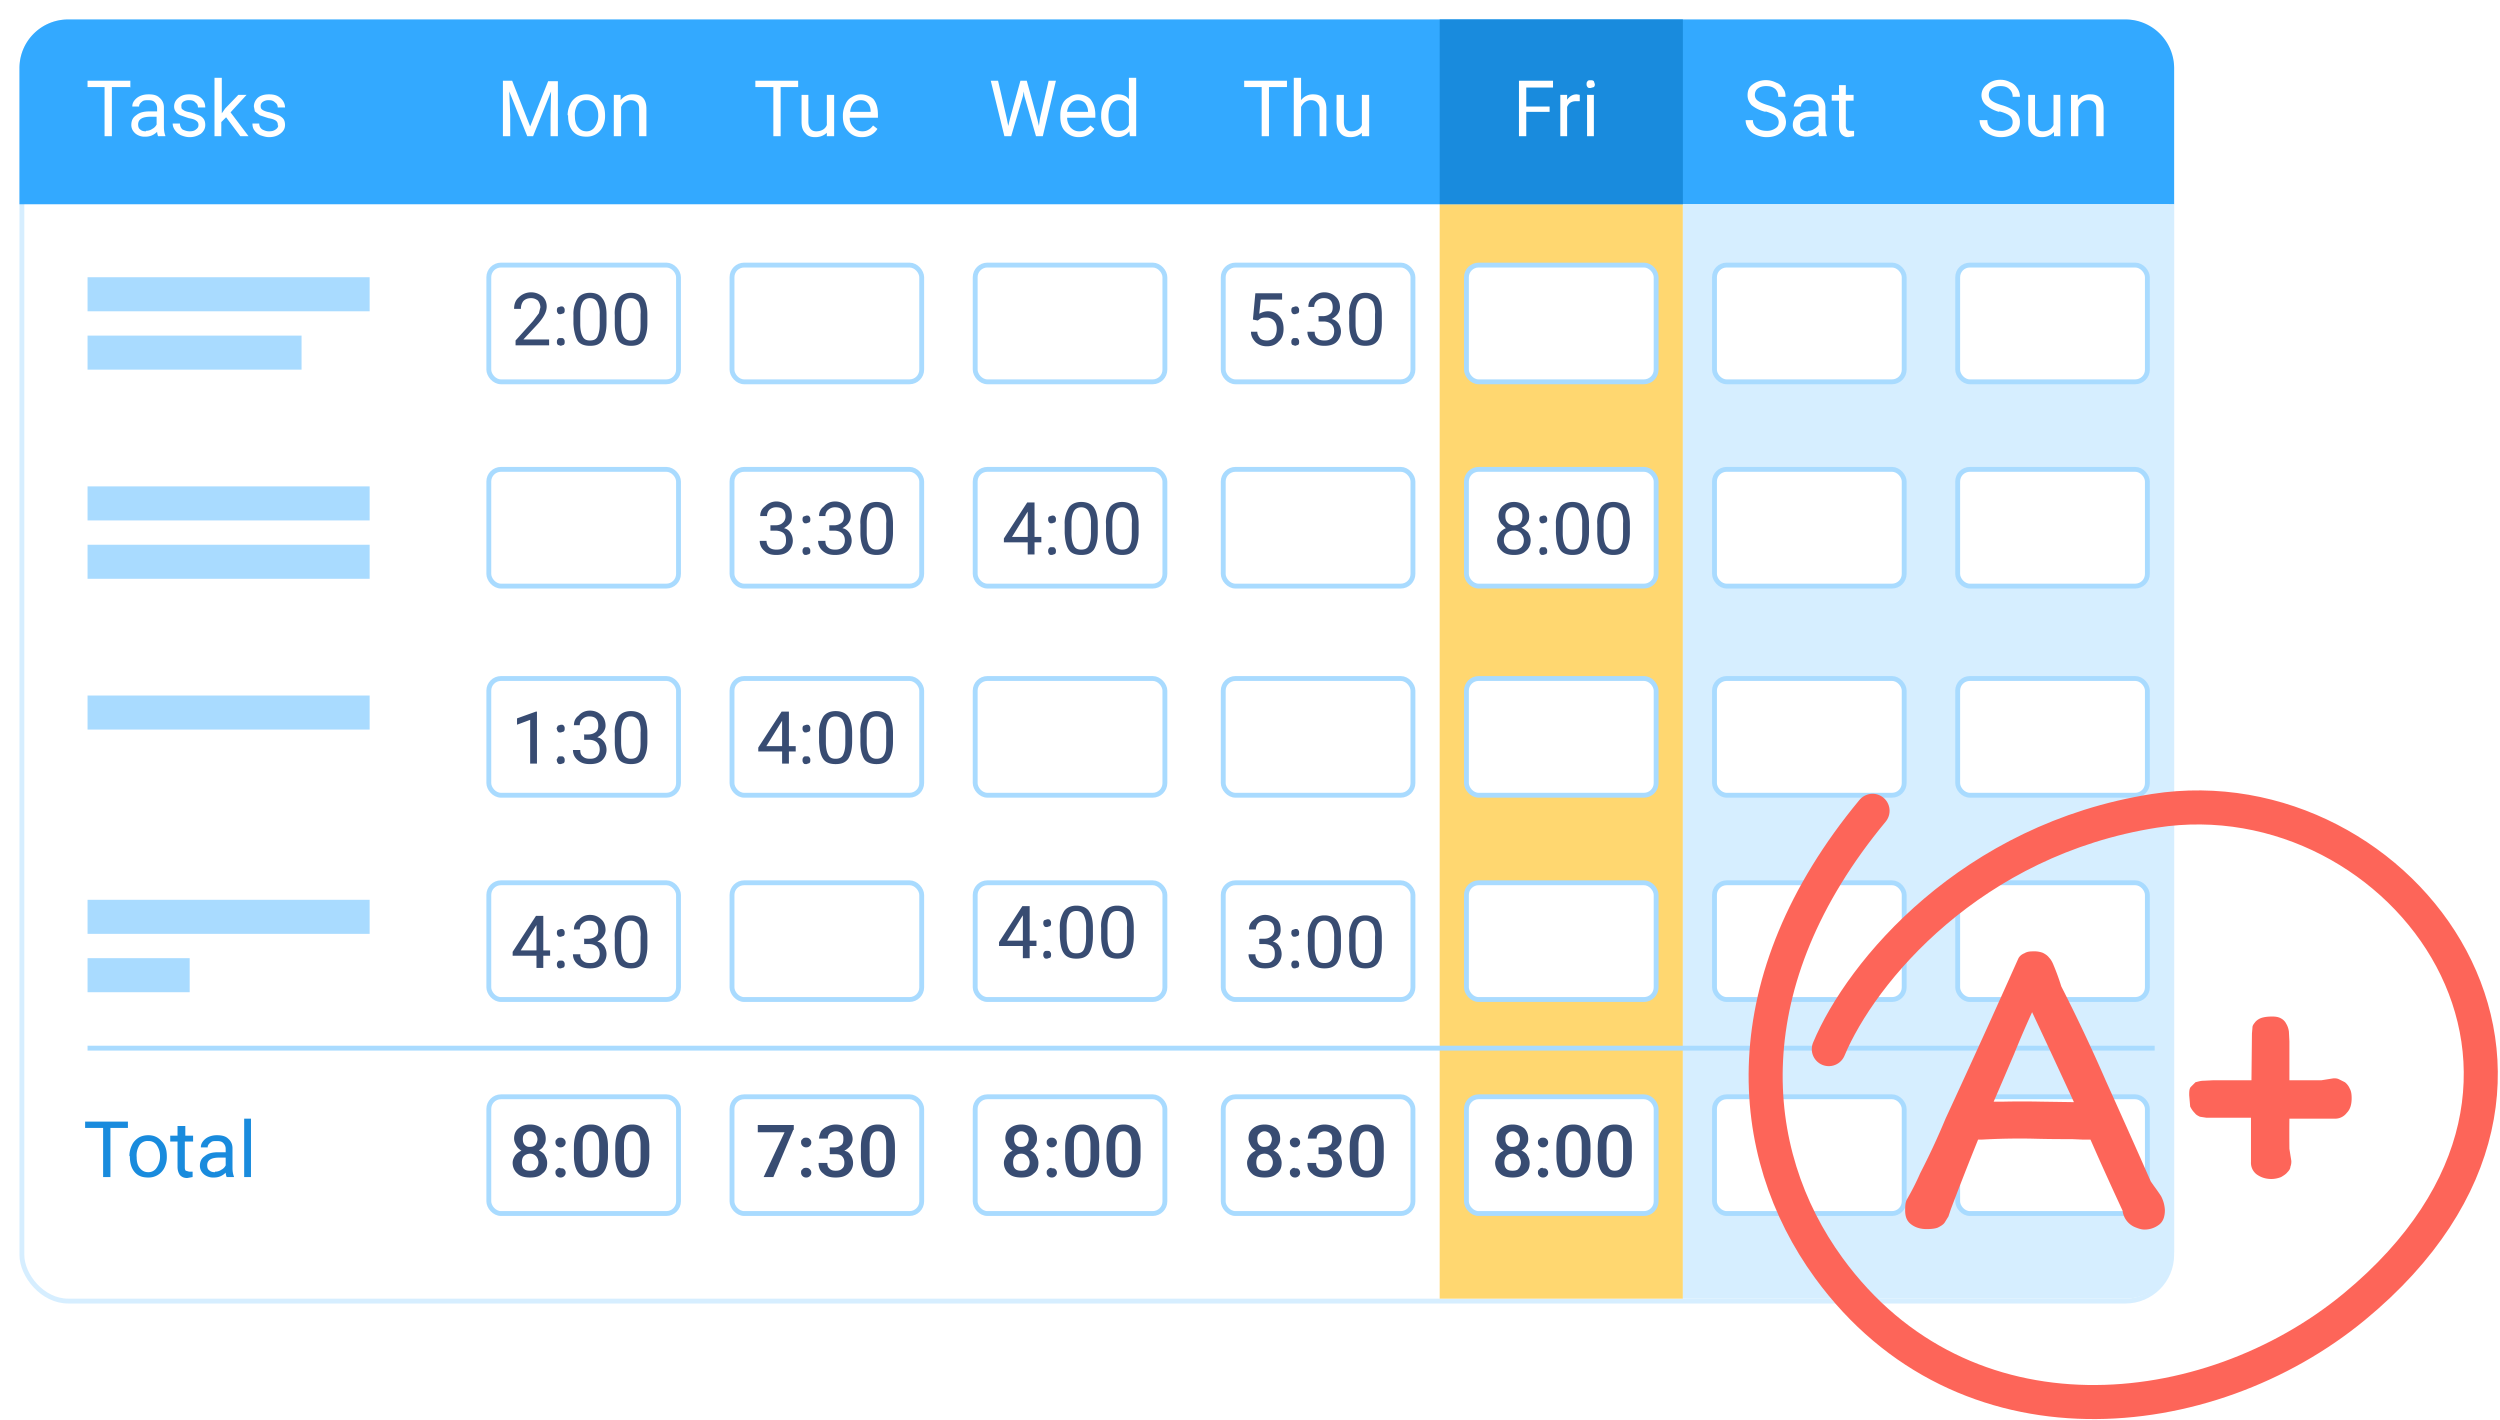
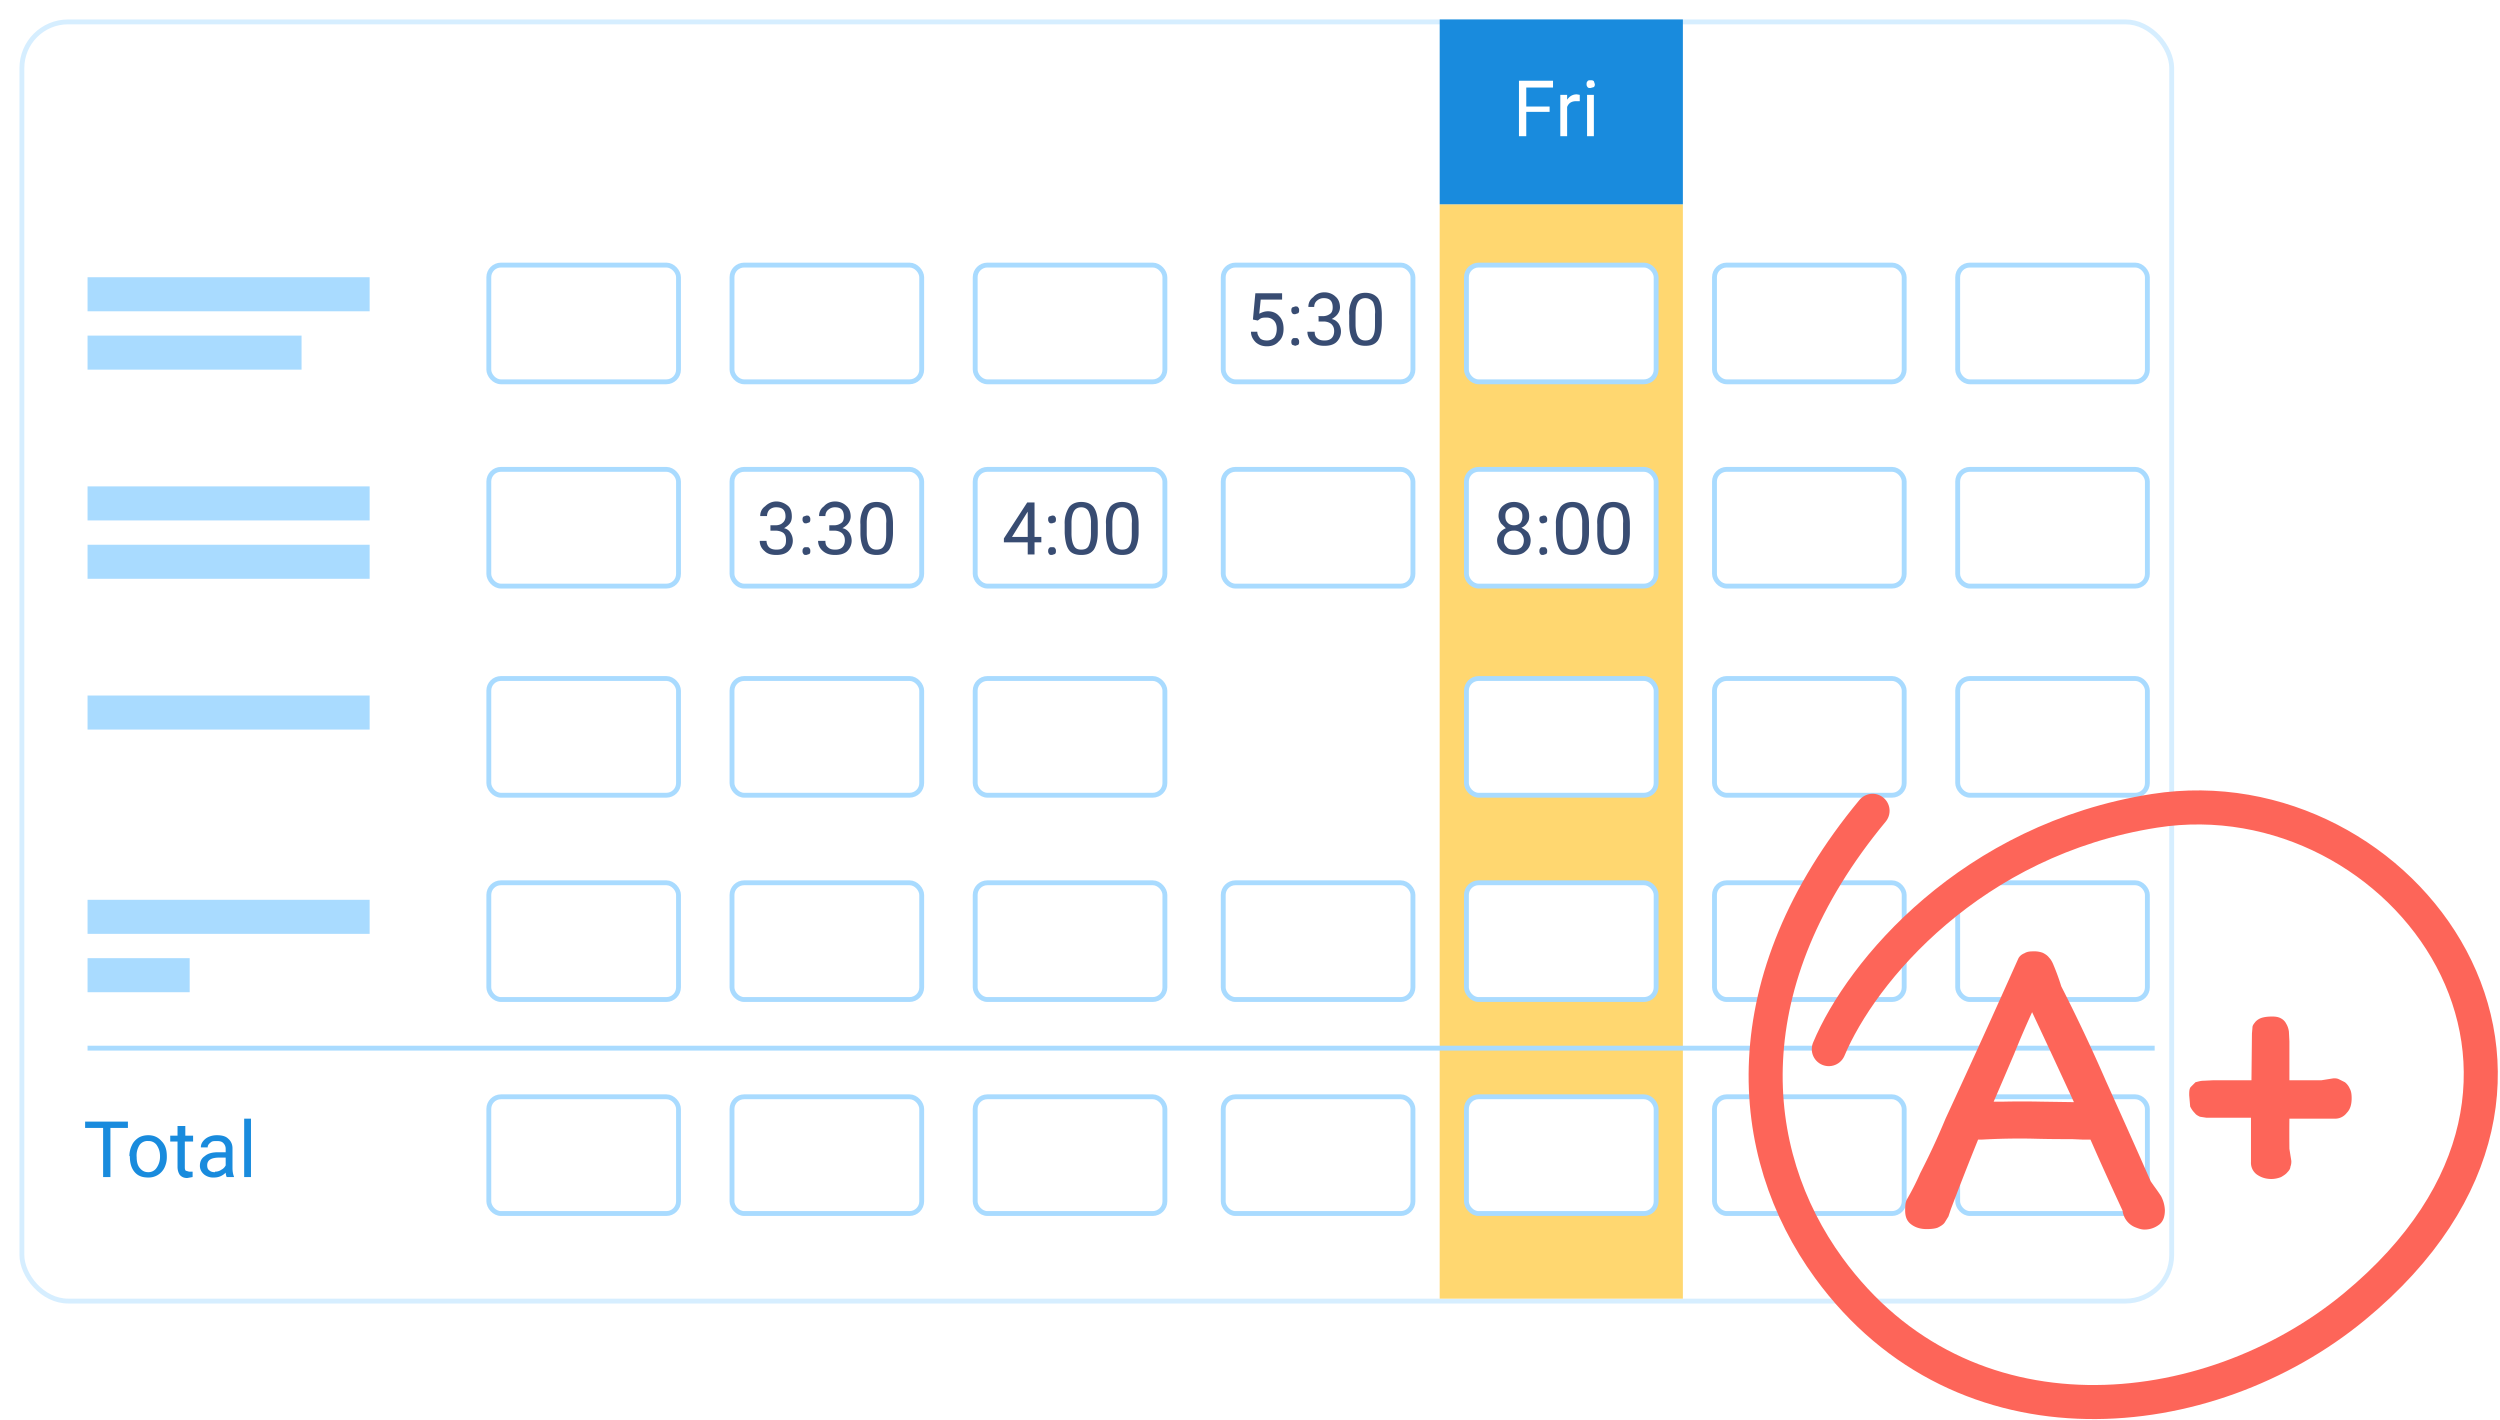
<svg xmlns="http://www.w3.org/2000/svg" width="514" height="292" fill="none">
  <g filter="url(#filter0_d)">
    <rect x="4" y="4" width="443" height="264" rx="10" fill="#fff" />
    <rect x="4.5" y="4.5" width="442" height="263" rx="9.5" stroke="#D6EEFF" />
  </g>
-   <path d="M4 14A10 10 0 0114 4h423a10 10 0 0110 10v28H4V14z" fill="#33A9FF" />
  <path fill="#FFD770" d="M296 42h50v225h-50z" />
-   <path d="M346 42h101v215a10 10 0 01-10 10h-91V42z" fill="#D6EEFF" />
  <path fill="#198BDD" d="M296 4h50v38h-50z" />
  <path d="M105.3 16.6L109 26l3.7-9.3h2V28h-1.5v-4.4l.1-4.8-3.7 9.2h-1.2l-3.7-9.2.2 4.8V28h-1.5V16.6h1.9zm11.4 7.1c0-.8.2-1.6.5-2.2.3-.7.8-1.2 1.4-1.6.5-.3 1.2-.5 2-.5 1.1 0 2 .4 2.7 1.2.8.8 1.1 1.8 1.1 3.2a5 5 0 01-.5 2.3 3.6 3.6 0 01-3.3 2c-1.2 0-2.1-.3-2.8-1.1-.7-.8-1-1.9-1-3.2v-.1zm1.5.2c0 .9.2 1.7.6 2.2.5.6 1 .9 1.8.9a2 2 0 001.7-.9 4 4 0 00.7-2.4c0-1-.3-1.7-.7-2.3a2 2 0 00-1.7-.8 2 2 0 00-1.8.8 4 4 0 00-.6 2.5zm9.4-4.4v1.1a3 3 0 012.6-1.2c1.8 0 2.7 1 2.7 3V28h-1.5v-5.6c0-.6-.1-1-.4-1.3-.3-.3-.7-.5-1.3-.5a2 2 0 00-1.2.4c-.4.2-.6.6-.8 1v6h-1.5v-8.5h1.4zM26.7 17.9H23V28h-1.5V17.9H18v-1.3h8.8V18zM32.5 28a3 3 0 01-.2-.9c-.7.7-1.5 1-2.4 1a3 3 0 01-2-.6c-.6-.5-.9-1.1-.9-1.8 0-1 .4-1.6 1-2 .7-.6 1.6-.8 2.9-.8h1.4v-.7c0-.5-.2-.9-.5-1.2-.3-.3-.7-.4-1.3-.4-.5 0-1 0-1.3.3-.4.3-.6.6-.6 1h-1.4c0-.4.1-.8.4-1.2a3 3 0 011.3-1c.5-.2 1-.3 1.7-.3 1 0 1.7.2 2.2.7.6.5.9 1.2.9 2v4c0 .7.1 1.3.3 1.8v.1h-1.5zM30 26.9c.4 0 .9-.1 1.3-.4.4-.2.7-.5.9-.9V24H31c-1.7 0-2.6.5-2.6 1.6 0 .4.1.8.4 1 .3.3.7.4 1.2.4zm10.8-1.1a1 1 0 00-.5-1c-.2-.2-.8-.4-1.5-.5l-1.7-.6c-.5-.2-.8-.5-1-.8-.2-.3-.3-.6-.3-1 0-.7.3-1.3.9-1.8.6-.5 1.3-.7 2.2-.7 1 0 1.8.2 2.4.7.6.5.9 1.2.9 2h-1.5c0-.5-.2-.8-.5-1-.3-.4-.8-.5-1.3-.5a2 2 0 00-1.2.3 1 1 0 00-.4 1c0 .3 0 .5.4.7.2.2.7.4 1.5.5l1.7.6c.5.2.8.5 1 .8.2.3.3.7.3 1.2 0 .7-.3 1.3-.9 1.8-.6.4-1.4.7-2.3.7-.7 0-1.3-.2-1.8-.4a3 3 0 01-1.2-1c-.3-.4-.5-.9-.5-1.4h1.5c0 .5.2.9.5 1.2.4.2.9.4 1.5.4.5 0 1-.1 1.3-.4.3-.2.5-.5.5-.8zm5.7-1.7l-1 1V28h-1.4V16h1.5v7.3l.7-1 2.7-2.8h1.7l-3.3 3.6 3.7 4.9h-1.7l-3-4zm10.6 1.7a1 1 0 00-.4-1c-.3-.2-.8-.4-1.5-.5l-1.8-.6-1-.8-.2-1c0-.7.3-1.3.8-1.8.6-.5 1.4-.7 2.3-.7 1 0 1.7.2 2.3.7.6.5 1 1.2 1 2h-1.5c0-.5-.2-.8-.5-1-.4-.4-.8-.5-1.3-.5a2 2 0 00-1.2.3 1 1 0 00-.5 1c0 .3.1.5.4.7.3.2.8.4 1.5.5l1.8.6c.4.2.8.5 1 .8.2.3.3.7.3 1.2 0 .7-.3 1.3-1 1.8-.5.4-1.3.7-2.3.7-.6 0-1.2-.2-1.8-.4a3 3 0 01-1.2-1c-.3-.4-.4-.9-.4-1.4h1.4c0 .5.2.9.6 1.2.4.2.8.4 1.4.4.6 0 1-.1 1.4-.4.3-.2.5-.5.5-.8z" fill="#fff" />
  <path d="M26.3 231.9h-3.6V242h-1.5v-10.1h-3.7v-1.3h8.8v1.3zm.3 5.8c0-.8.2-1.6.5-2.2.3-.7.8-1.2 1.4-1.6.5-.3 1.2-.5 2-.5 1.1 0 2 .4 2.7 1.2.8.8 1.1 1.8 1.1 3.2a5 5 0 01-.5 2.3 3.6 3.6 0 01-3.3 2c-1.2 0-2.1-.3-2.8-1.1-.7-.8-1-1.9-1-3.2v-.1zm1.5.2c0 1 .2 1.7.6 2.2.5.6 1 .9 1.8.9a2 2 0 001.7-.9 4 4 0 00.7-2.4c0-1-.3-1.7-.7-2.3a2 2 0 00-1.7-.8 2 2 0 00-1.8.8 4 4 0 00-.6 2.5zm10-6.4v2h1.6v1.2H38v5.2c0 .3 0 .6.2.8l.7.2h.7v1.1l-1.1.2c-.7 0-1.1-.2-1.5-.6-.3-.4-.5-1-.5-1.7v-5.2h-1.5v-1.2h1.5v-2h1.5zm8.5 10.5a3 3 0 01-.2-.9c-.7.7-1.5 1-2.4 1a3 3 0 01-2-.6c-.6-.5-.9-1.1-.9-1.8 0-1 .4-1.6 1-2 .7-.6 1.6-.8 2.8-.8h1.5v-.7c0-.5-.2-.9-.5-1.2-.3-.3-.7-.4-1.3-.4-.6 0-1 0-1.3.3-.4.3-.6.6-.6 1h-1.4c0-.4.1-.8.4-1.2a3 3 0 011.3-1c.5-.2 1-.3 1.6-.3 1 0 1.8.2 2.3.7.6.5.9 1.2.9 2v4c0 .7.1 1.3.3 1.8v.1h-1.5zm-2.4-1.1c.4 0 .9-.1 1.3-.4.4-.2.7-.5.9-.9V238h-1.2c-1.8 0-2.6.5-2.6 1.6 0 .4.1.8.4 1 .3.3.7.4 1.2.4zm7.4 1.1h-1.4v-12h1.4v12z" fill="#198BDD" />
-   <path d="M113 71h-7v-1l3.6-4 1.2-1.6.3-1.2c0-.5-.2-1-.5-1.4-.4-.3-.8-.5-1.4-.5-.7 0-1.2.2-1.6.6-.3.4-.5.9-.5 1.6h-1.4c0-1 .3-1.8 1-2.4.6-.6 1.5-1 2.5-1s1.8.4 2.4.9c.5.5.8 1.2.8 2 0 1.1-.6 2.3-2 3.8l-2.8 3h5.3V71zm1.5-.7c0-.2 0-.4.2-.6.1-.2.3-.2.6-.2s.5 0 .6.2c.2.2.2.4.2.6 0 .2 0 .4-.2.6l-.6.2-.6-.2a.8.8 0 01-.2-.6zm0-6.5c0-.2 0-.4.2-.6l.6-.2c.3 0 .5 0 .6.2.2.2.2.4.2.6 0 .2 0 .4-.2.6l-.6.2c-.3 0-.5 0-.6-.2a.8.8 0 01-.2-.6zm10.2 2.7c0 1.5-.3 2.7-.8 3.5-.6.8-1.4 1.1-2.6 1.1-1.1 0-2-.3-2.5-1-.5-.8-.8-2-.9-3.5v-1.8a6 6 0 01.9-3.5c.5-.7 1.4-1.1 2.5-1.1 1.2 0 2 .4 2.5 1.1.6.7.9 1.9.9 3.4v1.8zm-1.4-1.9a5 5 0 00-.5-2.5c-.3-.5-.8-.8-1.5-.8s-1.2.3-1.5.8c-.3.5-.5 1.3-.5 2.4v2.2c0 1.1.2 2 .5 2.5.3.6.8.8 1.5.8s1.2-.2 1.5-.7c.3-.6.5-1.4.5-2.5v-2.2zm9.8 1.9c0 1.5-.3 2.7-.8 3.5-.6.8-1.4 1.1-2.6 1.1-1 0-2-.3-2.5-1-.5-.8-.8-2-.8-3.5v-1.8a6 6 0 01.8-3.5c.5-.7 1.4-1.1 2.5-1.1 1.2 0 2 .4 2.6 1.1.5.7.8 1.9.8 3.4v1.8zm-1.4-1.9a5 5 0 00-.4-2.5c-.4-.5-.9-.8-1.6-.8-.7 0-1.2.3-1.5.8-.3.5-.5 1.3-.5 2.4v2.2c0 1.1.2 2 .5 2.5.4.6.9.8 1.5.8.7 0 1.2-.2 1.5-.7.4-.6.5-1.4.5-2.5v-2.2z" fill="#384C72" />
  <path d="M164.1 17.9h-3.6V28H159V17.9h-3.7v-1.3h8.8V18zm6 9.3c-.6.6-1.4 1-2.5 1-1 0-1.6-.3-2-.8-.6-.6-.8-1.3-.8-2.4v-5.5h1.4V25c0 1.3.6 2 1.6 2 1.1 0 1.9-.5 2.2-1.3v-6.2h1.5V28H170v-.8zm7 1c-1 0-2-.4-2.7-1.2-.7-.7-1.1-1.7-1.1-3v-.3c0-.8.2-1.5.5-2.2.3-.7.7-1.2 1.3-1.5.6-.4 1.2-.6 1.9-.6 1 0 2 .4 2.6 1 .6.8.9 1.8.9 3.2v.6h-5.8c0 .8.3 1.5.8 2 .4.5 1 .8 1.8.8.5 0 .9-.1 1.2-.3.4-.2.7-.5 1-.9l.9.7c-.7 1.1-1.8 1.7-3.2 1.7zm-.1-7.6a2 2 0 00-1.5.6 3 3 0 00-.7 1.8h4.2v-.1c0-.7-.2-1.3-.6-1.7-.3-.4-.8-.6-1.4-.6zM207 24.4l.3 1.5.3-1.3 2.2-8h1.3l2.2 8 .3 1.3.2-1.5 1.8-7.8h1.5L214.4 28H213l-2.4-8.3-.1-.9-.2 1-2.4 8.2h-1.4l-2.8-11.4h1.5l1.8 7.8zm14.8 3.8c-1.1 0-2-.4-2.8-1.2-.7-.7-1-1.7-1-3v-.3c0-.8.1-1.5.4-2.2.3-.7.8-1.2 1.4-1.5.5-.4 1.2-.6 1.8-.6 1.1 0 2 .4 2.6 1 .6.8 1 1.8 1 3.2v.6h-5.8c0 .8.3 1.5.7 2 .5.5 1 .8 1.8.8.5 0 1-.1 1.3-.3l1-.9.8.7c-.7 1.1-1.8 1.7-3.2 1.7zm-.2-7.6a2 2 0 00-1.4.6 3 3 0 00-.8 1.8h4.3v-.1c0-.7-.3-1.3-.6-1.7-.4-.4-.9-.6-1.5-.6zm4.8 3.1a5 5 0 011-3.1 3 3 0 012.4-1.2c1 0 1.8.3 2.3 1V16h1.5v12h-1.3l-.1-1a3 3 0 01-2.4 1.2c-1 0-1.8-.4-2.4-1.2a5 5 0 01-1-3.2v-.1zm1.5.2c0 1 .2 1.7.6 2.2.4.6 1 .8 1.6.8 1 0 1.6-.4 2-1.2v-3.9a2.1 2.1 0 00-2-1.2 2 2 0 00-1.6.8c-.4.6-.6 1.4-.6 2.5zM264.6 17.9h-3.7V28h-1.5V17.9h-3.6v-1.3h8.8V18zm2.9 2.7a3 3 0 012.5-1.2c1.8 0 2.7 1 2.7 3V28h-1.4v-5.6c0-.6-.2-1-.5-1.3-.2-.3-.7-.5-1.2-.5a2 2 0 00-1.3.4c-.3.2-.6.6-.8 1v6H266V16h1.5v4.6zm12.6 6.6c-.6.6-1.4 1-2.5 1-.9 0-1.6-.3-2-.8-.5-.6-.8-1.3-.8-2.4v-5.5h1.5V25c0 1.3.5 2 1.5 2 1.1 0 1.9-.5 2.2-1.3v-6.2h1.5V28H280v-.8zM318.6 23h-4.8v5h-1.5V16.6h7V18h-5.5v3.9h4.8V23zm6.2-2.2h-.7c-1 0-1.6.4-1.9 1.2v6h-1.4v-8.5h1.4v1c.5-.7 1.1-1.1 2-1.1l.6.1v1.3zm3 7.2h-1.5v-8.5h1.4V28zm-1.6-10.7c0-.2 0-.4.2-.6.1-.2.4-.2.6-.2.3 0 .5 0 .7.2l.2.6c0 .2 0 .4-.2.6l-.7.2c-.2 0-.5 0-.6-.2a.8.8 0 01-.2-.6zM363 23a7.1 7.1 0 01-2.9-1.4c-.5-.6-.8-1.2-.8-2 0-1 .3-1.7 1-2.2a4.6 4.6 0 014.9-.4c.6.2 1.1.6 1.4 1.2.4.5.5 1 .5 1.7h-1.5a2 2 0 00-.6-1.6c-.5-.4-1-.6-1.9-.6-.7 0-1.3.2-1.7.5-.4.3-.6.8-.6 1.3s.2.9.6 1.2c.4.3 1 .6 2 .9 1 .3 1.7.6 2.2.9.5.3 1 .7 1.2 1.1.2.4.4 1 .4 1.5 0 1-.4 1.7-1.1 2.2-.7.6-1.7.9-2.9.9-.8 0-1.5-.2-2.2-.5-.7-.3-1.2-.7-1.5-1.2a3 3 0 01-.6-1.8h1.5c0 .7.3 1.2.8 1.6.5.4 1.2.6 2 .6a3 3 0 001.8-.5c.5-.3.7-.7.7-1.3 0-.5-.2-1-.6-1.3-.4-.3-1.1-.6-2.1-.9zm11 5a3 3 0 01-.1-.9c-.7.7-1.5 1-2.4 1a3 3 0 01-2-.6c-.6-.5-.9-1.1-.9-1.8 0-1 .4-1.6 1-2 .7-.6 1.6-.8 2.9-.8h1.4v-.7c0-.5-.2-.9-.5-1.2-.3-.3-.7-.4-1.3-.4-.5 0-1 0-1.3.3-.4.3-.5.6-.5 1h-1.5c0-.4.2-.8.4-1.2a3 3 0 011.3-1c.5-.2 1-.3 1.7-.3 1 0 1.7.2 2.3.7.5.5.8 1.2.8 2v4c0 .7.1 1.3.3 1.8v.1h-1.5zm-2.3-1.1c.4 0 .9-.1 1.3-.4.4-.2.7-.5.9-.9V24h-1.2c-1.7 0-2.6.5-2.6 1.6 0 .4.1.8.4 1 .3.3.7.4 1.2.4zm7.8-9.4v2h1.6v1.2h-1.6v5.2c0 .3.1.6.3.8 0 .1.3.2.7.2h.7V28l-1.2.2c-.6 0-1-.2-1.4-.6-.3-.4-.5-1-.5-1.7v-5.2h-1.5v-1.2h1.5v-2h1.4zM411 23a7.1 7.1 0 01-2.7-1.4 2.7 2.7 0 01.2-4.2c.7-.6 1.6-1 2.8-1 .8 0 1.4.2 2 .5.7.3 1.1.7 1.5 1.3.3.5.5 1 .5 1.7h-1.5a2 2 0 00-.7-1.6c-.4-.4-1-.6-1.8-.6s-1.3.2-1.8.5c-.4.3-.6.8-.6 1.3s.2.9.6 1.2c.4.3 1 .6 2 .9a9 9 0 012.2.9 2.8 2.8 0 011.6 2.6c0 1-.3 1.7-1 2.2-.8.6-1.7.9-3 .9-.7 0-1.5-.2-2.1-.5-.7-.3-1.2-.7-1.6-1.2a3 3 0 01-.6-1.8h1.6c0 .7.2 1.2.7 1.6.5.4 1.2.6 2 .6a3 3 0 001.9-.5c.4-.3.6-.7.6-1.3 0-.5-.2-1-.6-1.3-.4-.3-1-.6-2.1-.9zm11.2 4.2c-.5.6-1.4 1-2.4 1s-1.6-.3-2.1-.8c-.5-.6-.7-1.3-.7-2.4v-5.5h1.4V25c0 1.3.6 2 1.6 2 1.1 0 1.8-.5 2.2-1.3v-6.2h1.4V28h-1.3v-.8zm5-7.7v1.1a3 3 0 012.6-1.2c1.8 0 2.7 1 2.7 3V28H431v-5.6c0-.6-.1-1-.4-1.3-.2-.3-.7-.5-1.2-.5a2 2 0 00-1.3.4c-.3.2-.6.6-.8 1v6h-1.5v-8.5h1.4z" fill="#fff" />
  <rect x="100.5" y="54.5" width="39" height="24" rx="2.5" stroke="#A9DBFF" />
  <rect x="100.5" y="139.5" width="39" height="24" rx="2.5" stroke="#A9DBFF" />
  <rect x="100.5" y="225.5" width="39" height="24" rx="2.5" stroke="#A9DBFF" />
  <rect x="100.5" y="96.5" width="39" height="24" rx="2.5" fill="#fff" stroke="#A9DBFF" />
  <rect x="100.5" y="181.5" width="39" height="24" rx="2.5" fill="#fff" stroke="#A9DBFF" />
  <rect x="251.5" y="54.5" width="39" height="24" rx="2.5" stroke="#A9DBFF" />
-   <rect x="251.5" y="139.5" width="39" height="24" rx="2.5" stroke="#A9DBFF" />
  <rect x="251.5" y="225.5" width="39" height="24" rx="2.5" stroke="#A9DBFF" />
  <rect x="251.5" y="96.5" width="39" height="24" rx="2.5" fill="#fff" stroke="#A9DBFF" />
  <rect x="251.5" y="181.5" width="39" height="24" rx="2.5" fill="#fff" stroke="#A9DBFF" />
  <rect x="150.5" y="54.5" width="39" height="24" rx="2.5" stroke="#A9DBFF" />
  <rect x="150.5" y="139.5" width="39" height="24" rx="2.5" stroke="#A9DBFF" />
  <rect x="150.5" y="225.5" width="39" height="24" rx="2.5" stroke="#A9DBFF" />
  <rect x="150.5" y="96.5" width="39" height="24" rx="2.5" fill="#fff" stroke="#A9DBFF" />
  <rect x="150.5" y="181.5" width="39" height="24" rx="2.5" fill="#fff" stroke="#A9DBFF" />
  <rect x="301.5" y="54.5" width="39" height="24" rx="2.5" fill="#fff" stroke="#A9DBFF" />
  <rect x="301.5" y="139.5" width="39" height="24" rx="2.5" fill="#fff" stroke="#A9DBFF" />
  <rect x="301.5" y="225.5" width="39" height="24" rx="2.5" fill="#fff" stroke="#A9DBFF" />
  <rect x="301.5" y="96.5" width="39" height="24" rx="2.5" fill="#fff" stroke="#A9DBFF" />
  <rect x="301.5" y="181.5" width="39" height="24" rx="2.5" fill="#fff" stroke="#A9DBFF" />
  <rect x="200.5" y="54.5" width="39" height="24" rx="2.5" stroke="#A9DBFF" />
  <rect x="200.5" y="139.5" width="39" height="24" rx="2.5" stroke="#A9DBFF" />
  <rect x="200.5" y="225.5" width="39" height="24" rx="2.5" stroke="#A9DBFF" />
  <rect x="200.5" y="96.5" width="39" height="24" rx="2.5" fill="#fff" stroke="#A9DBFF" />
  <rect x="200.5" y="181.5" width="39" height="24" rx="2.5" fill="#fff" stroke="#A9DBFF" />
  <path d="M158.4 108h1c.7 0 1.2-.2 1.5-.5.4-.3.6-.8.6-1.3 0-1.3-.6-1.9-1.9-1.9a2 2 0 00-1.4.5c-.3.3-.5.8-.5 1.3h-1.4c0-.8.3-1.5 1-2 .6-.6 1.4-1 2.3-1 1 0 1.8.4 2.4.9.6.5.8 1.3.8 2.2 0 .5-.1 1-.4 1.4-.3.4-.7.7-1.2 1 .5.1 1 .4 1.3.9a3 3 0 01-.5 3.9c-.6.5-1.4.7-2.4.7s-1.8-.2-2.4-.8c-.6-.5-1-1.2-1-2.1h1.4c0 .5.2 1 .5 1.3.4.4 1 .5 1.5.5.7 0 1.2-.1 1.5-.5.4-.3.5-.8.5-1.4 0-.7-.1-1.1-.5-1.5-.4-.3-1-.5-1.7-.5h-1v-1zm6.6 5.3c0-.2 0-.4.2-.6.1-.2.3-.2.6-.2s.5 0 .6.2c.2.2.2.4.2.6 0 .2 0 .4-.2.6l-.6.2c-.3 0-.5 0-.6-.2a.8.8 0 01-.2-.6zm0-6.5c0-.2 0-.4.2-.6l.6-.2c.3 0 .5 0 .6.2.2.2.2.4.2.6 0 .2 0 .4-.2.6l-.6.2c-.3 0-.5 0-.6-.2a.8.8 0 01-.2-.6zm5.5 1.2h1c.6 0 1.1-.2 1.5-.5.4-.3.5-.8.5-1.3 0-1.3-.6-1.9-1.8-1.9a2 2 0 00-1.4.5c-.4.3-.6.8-.6 1.3h-1.3c0-.8.3-1.5 1-2 .5-.6 1.3-1 2.3-1 1 0 1.8.4 2.3.9.6.5.9 1.3.9 2.2 0 .5-.2 1-.5 1.4-.3.4-.7.7-1.2 1 .6.1 1 .4 1.4.9a3 3 0 01-.5 3.9c-.6.5-1.4.7-2.4.7s-1.8-.2-2.5-.8c-.6-.5-1-1.2-1-2.1h1.5c0 .5.1 1 .5 1.3.4.4.9.5 1.5.5s1.1-.1 1.5-.5c.3-.3.5-.8.5-1.4 0-.7-.2-1.1-.6-1.5-.4-.3-.9-.5-1.6-.5h-1v-1zm13.1 1.5c0 1.5-.3 2.7-.8 3.5-.6.8-1.4 1.1-2.6 1.1-1 0-2-.3-2.5-1-.5-.8-.8-2-.8-3.5v-1.8a6 6 0 01.8-3.5c.5-.7 1.4-1.1 2.5-1.1 1.2 0 2 .4 2.6 1 .5.8.8 2 .8 3.5v1.8zm-1.4-1.9a5 5 0 00-.4-2.5c-.4-.5-.9-.8-1.6-.8-.7 0-1.2.3-1.5.8-.3.5-.5 1.3-.5 2.4v2.2c0 1.1.2 2 .5 2.5.4.6.9.8 1.5.8.7 0 1.2-.2 1.5-.7.4-.6.5-1.4.5-2.5v-2.2zM212.7 110.4h1.4v1.1h-1.4v2.5h-1.4v-2.5h-4.9v-.8l4.8-7.4h1.5v7.1zm-4.7 0h3.3v-5.2l-.2.3-3.1 5zm7.5 2.9c0-.2 0-.4.2-.6.1-.2.3-.2.6-.2s.5 0 .6.2c.2.2.2.4.2.6 0 .2 0 .4-.2.6l-.6.2c-.3 0-.5 0-.6-.2a.8.8 0 01-.2-.6zm0-6.5c0-.2 0-.4.2-.6l.6-.2c.3 0 .5 0 .6.2.2.2.2.4.2.6 0 .2 0 .4-.2.6l-.6.2c-.3 0-.5 0-.6-.2a.8.8 0 01-.2-.6zm10.2 2.7c0 1.5-.3 2.7-.8 3.5-.6.8-1.4 1.1-2.6 1.1-1.1 0-2-.3-2.5-1-.6-.8-.8-2-.9-3.5v-1.8a6 6 0 01.9-3.5c.5-.7 1.4-1.1 2.5-1.1 1.2 0 2 .4 2.5 1 .6.8.9 2 .9 3.5v1.8zm-1.4-1.9a5 5 0 00-.5-2.5c-.3-.5-.8-.8-1.5-.8s-1.2.3-1.5.8c-.3.5-.5 1.3-.5 2.4v2.2c0 1.1.2 2 .5 2.5.3.6.8.8 1.5.8s1.2-.2 1.5-.7c.3-.6.5-1.4.5-2.5v-2.2zm9.8 1.9c0 1.5-.3 2.7-.8 3.5-.6.8-1.4 1.1-2.6 1.1-1 0-2-.3-2.5-1-.5-.8-.8-2-.8-3.5v-1.8a6 6 0 01.8-3.5c.5-.7 1.4-1.1 2.5-1.1 1.2 0 2 .4 2.6 1 .5.8.8 2 .8 3.5v1.8zm-1.4-1.9a5 5 0 00-.4-2.5c-.4-.5-.9-.8-1.6-.8-.7 0-1.2.3-1.5.8-.3.5-.5 1.3-.5 2.4v2.2c0 1.1.2 2 .5 2.5.4.6.9.8 1.5.8.7 0 1.2-.2 1.5-.7.4-.6.5-1.4.5-2.5v-2.2zM257.6 65.7l.5-5.4h5.5v1.3h-4.4l-.3 2.9c.6-.3 1.1-.5 1.8-.5 1 0 1.8.4 2.3 1 .6.6.9 1.5.9 2.6s-.3 2-1 2.6c-.5.6-1.3 1-2.4 1-1 0-1.7-.3-2.3-.8-.6-.6-1-1.3-1-2.2h1.3c0 .6.3 1 .6 1.4.4.3.8.4 1.4.4.6 0 1.1-.2 1.5-.6.3-.4.5-1 .5-1.8 0-.7-.2-1.3-.6-1.7a2 2 0 00-1.5-.6c-.6 0-1 0-1.4.3l-.4.3-1-.2zm7.9 4.6c0-.2 0-.4.2-.6.1-.2.3-.2.6-.2s.5 0 .6.2c.2.2.2.4.2.6 0 .2 0 .4-.2.6l-.6.2-.6-.2a.8.8 0 01-.2-.6zm0-6.5c0-.2 0-.4.2-.6l.6-.2c.3 0 .5 0 .6.2.2.2.2.4.2.6 0 .2 0 .4-.2.6l-.6.2c-.3 0-.5 0-.6-.2a.8.8 0 01-.2-.6zM271 65h1c.6 0 1.1-.2 1.5-.5.4-.3.5-.8.5-1.3 0-1.3-.6-1.9-1.8-1.9a2 2 0 00-1.4.5c-.4.3-.6.8-.6 1.3H269c0-.8.3-1.5 1-2 .5-.6 1.3-1 2.3-1 1 0 1.8.4 2.3.9.6.5.9 1.3.9 2.2 0 .5-.2 1-.5 1.4-.3.4-.7.7-1.2 1 .6.1 1 .4 1.4.9a3 3 0 01-.5 3.9c-.6.5-1.4.7-2.4.7s-1.8-.2-2.5-.8c-.6-.5-1-1.2-1-2.1h1.5c0 .5.1 1 .5 1.3.4.4.9.5 1.5.5s1.1-.1 1.5-.5c.3-.3.5-.8.5-1.4 0-.7-.2-1.1-.6-1.5-.4-.3-.9-.5-1.6-.5h-1v-1zm13.1 1.5c0 1.5-.3 2.7-.8 3.5-.6.8-1.4 1.1-2.6 1.1-1 0-2-.3-2.5-1-.5-.8-.8-2-.8-3.5v-1.8a6 6 0 01.8-3.5c.5-.7 1.4-1.1 2.5-1.1 1.2 0 2 .4 2.6 1.1.5.7.8 1.9.8 3.4v1.8zm-1.4-1.9a5 5 0 00-.4-2.5c-.4-.5-.9-.8-1.6-.8-.7 0-1.2.3-1.5.8-.3.5-.5 1.3-.5 2.4v2.2c0 1.1.2 2 .5 2.5.4.6.9.8 1.5.8.7 0 1.2-.2 1.5-.7.4-.6.5-1.4.5-2.5v-2.2zM314.4 106.1c0 .6-.1 1-.4 1.4-.3.5-.7.8-1.2 1 .6.3 1 .6 1.4 1 .3.5.5 1 .5 1.6 0 1-.4 1.7-1 2.2-.6.6-1.4.8-2.4.8s-1.9-.2-2.5-.8c-.6-.5-1-1.3-1-2.2 0-.6.2-1 .5-1.5a3 3 0 011.3-1l-1-1c-.3-.5-.5-1-.5-1.5 0-.9.3-1.6.9-2.1.6-.5 1.3-.8 2.3-.8.9 0 1.7.3 2.2.8.6.5.9 1.2.9 2.1zm-1.1 5c0-.6-.2-1-.6-1.5a2 2 0 00-1.5-.5 2 2 0 00-1.4.5 2 2 0 00-.6 1.5c0 .6.2 1 .6 1.4.3.4.8.5 1.5.5a2 2 0 001.5-.5c.3-.3.5-.8.5-1.4zm-2-6.8c-.6 0-1 .2-1.3.5-.4.3-.5.8-.5 1.3 0 .6.1 1 .5 1.4.3.3.7.5 1.3.5.5 0 1-.2 1.3-.5.3-.4.4-.8.4-1.4 0-.5-.1-1-.5-1.3-.3-.3-.7-.5-1.2-.5zm5.2 9c0-.2 0-.4.2-.6.1-.2.3-.2.6-.2s.5 0 .6.2c.2.2.2.4.2.6 0 .2 0 .4-.2.6l-.6.2c-.3 0-.5 0-.6-.2a.8.8 0 01-.2-.6zm0-6.5c0-.2 0-.4.2-.6l.6-.2c.3 0 .5 0 .6.2.2.2.2.4.2.6 0 .2 0 .4-.2.6l-.6.2c-.3 0-.5 0-.6-.2a.8.8 0 01-.2-.6zm10.2 2.7c0 1.5-.3 2.7-.8 3.5-.6.8-1.4 1.1-2.6 1.1-1.1 0-2-.3-2.5-1-.6-.8-.8-2-.9-3.5v-1.8a6 6 0 01.9-3.5c.5-.7 1.4-1.1 2.5-1.1 1.2 0 2 .4 2.5 1 .6.8.9 2 .9 3.5v1.8zm-1.4-1.9a5 5 0 00-.5-2.5c-.3-.5-.8-.8-1.5-.8s-1.2.3-1.5.8c-.3.5-.5 1.3-.5 2.4v2.2c0 1.1.2 2 .5 2.5.3.6.8.8 1.5.8s1.2-.2 1.5-.7c.3-.6.5-1.4.5-2.5v-2.2zm9.8 1.9c0 1.5-.3 2.7-.8 3.5-.6.8-1.4 1.1-2.6 1.1-1 0-2-.3-2.5-1-.5-.8-.8-2-.8-3.5v-1.8a6 6 0 01.8-3.5c.5-.7 1.4-1.1 2.5-1.1 1.2 0 2 .4 2.6 1 .5.8.8 2 .8 3.5v1.8zm-1.4-1.9a5 5 0 00-.4-2.5c-.4-.5-.9-.8-1.6-.8-.7 0-1.2.3-1.5.8-.3.5-.5 1.3-.5 2.4v2.2c0 1.1.2 2 .5 2.5.4.6.9.8 1.5.8.7 0 1.2-.2 1.5-.7.4-.6.5-1.4.5-2.5v-2.2z" fill="#384C72" />
  <rect x="352.5" y="54.5" width="39" height="24" rx="2.5" fill="#fff" stroke="#A9DBFF" />
  <rect x="352.5" y="139.5" width="39" height="24" rx="2.5" fill="#fff" stroke="#A9DBFF" />
  <rect x="352.5" y="225.5" width="39" height="24" rx="2.5" fill="#fff" stroke="#A9DBFF" />
  <rect x="352.5" y="96.5" width="39" height="24" rx="2.5" fill="#fff" stroke="#A9DBFF" />
  <rect x="352.5" y="181.5" width="39" height="24" rx="2.5" fill="#fff" stroke="#A9DBFF" />
  <rect x="402.5" y="54.5" width="39" height="24" rx="2.5" fill="#fff" stroke="#A9DBFF" />
  <rect x="402.5" y="139.5" width="39" height="24" rx="2.5" fill="#fff" stroke="#A9DBFF" />
  <rect x="402.5" y="225.5" width="39" height="24" rx="2.5" fill="#fff" stroke="#A9DBFF" />
  <rect x="402.5" y="96.5" width="39" height="24" rx="2.5" fill="#fff" stroke="#A9DBFF" />
  <rect x="402.5" y="181.5" width="39" height="24" rx="2.5" fill="#fff" stroke="#A9DBFF" />
-   <path d="M110.4 157H109v-9l-2.7 1v-1.3l3.9-1.4h.2V157zm4-.7l.3-.6c.1-.2.3-.2.6-.2s.5 0 .6.2c.2.2.2.4.2.6 0 .2 0 .4-.2.6l-.6.2c-.3 0-.5 0-.6-.2a.8.8 0 01-.2-.6zm0-6.5l.3-.6.6-.2c.3 0 .5 0 .6.2.2.2.2.4.2.6 0 .2 0 .4-.2.6l-.6.2c-.3 0-.5 0-.6-.2a.8.8 0 01-.2-.6zm5.6 1.2h1c.6 0 1.1-.2 1.5-.5.4-.3.5-.8.5-1.3 0-1.3-.6-1.9-1.8-1.9a2 2 0 00-1.4.5c-.4.3-.6.8-.6 1.3H118c0-.8.3-1.5 1-2 .5-.6 1.3-1 2.3-1 1 0 1.8.4 2.3.9.6.5.9 1.3.9 2.2 0 .5-.2 1-.5 1.4-.3.4-.7.7-1.2 1 .6.1 1 .4 1.4.9a3 3 0 01-.5 3.9c-.6.5-1.4.7-2.4.7s-1.8-.2-2.5-.8c-.6-.5-1-1.2-1-2.1h1.5c0 .5.1 1 .5 1.3.4.4.9.5 1.5.5s1.1-.1 1.5-.5c.3-.3.5-.8.5-1.4 0-.7-.2-1.1-.6-1.5-.4-.3-.9-.5-1.6-.5h-1v-1zm13.1 1.5c0 1.5-.3 2.7-.8 3.5-.6.8-1.4 1.1-2.6 1.1-1 0-2-.3-2.5-1-.5-.8-.8-2-.8-3.5v-1.8a6 6 0 01.8-3.5c.5-.7 1.4-1.1 2.5-1.1 1.2 0 2 .4 2.6 1 .5.8.8 2 .8 3.5v1.8zm-1.4-1.9a5 5 0 00-.4-2.5c-.4-.5-.9-.8-1.6-.8-.7 0-1.2.3-1.5.8-.3.5-.5 1.3-.5 2.4v2.2c0 1.1.2 2 .5 2.5.4.6.9.8 1.5.8.7 0 1.2-.2 1.5-.7.4-.6.5-1.4.5-2.5v-2.2zM162.2 153.4h1.4v1.1h-1.4v2.5h-1.4v-2.5h-4.9v-.8l4.8-7.4h1.5v7.1zm-4.7 0h3.3v-5.2l-.2.3-3.1 5zm7.5 2.9c0-.2 0-.4.2-.6.1-.2.3-.2.6-.2s.5 0 .6.2c.2.2.2.4.2.6 0 .2 0 .4-.2.6l-.6.2c-.3 0-.5 0-.6-.2a.8.8 0 01-.2-.6zm0-6.5c0-.2 0-.4.2-.6l.6-.2c.3 0 .5 0 .6.2.2.2.2.4.2.6 0 .2 0 .4-.2.6l-.6.2c-.3 0-.5 0-.6-.2a.8.8 0 01-.2-.6zm10.2 2.7c0 1.5-.3 2.7-.8 3.5-.6.8-1.4 1.1-2.6 1.1-1.1 0-2-.3-2.5-1-.6-.8-.8-2-.9-3.5v-1.8a6 6 0 01.9-3.5c.5-.7 1.4-1.1 2.5-1.1 1.2 0 2 .4 2.5 1 .6.8.9 2 .9 3.5v1.8zm-1.4-1.9a5 5 0 00-.5-2.5c-.3-.5-.8-.8-1.5-.8s-1.2.3-1.5.8c-.3.5-.5 1.3-.5 2.4v2.2c0 1.1.2 2 .5 2.5.3.6.8.8 1.5.8s1.2-.2 1.5-.7c.3-.6.5-1.4.5-2.5v-2.2zm9.8 1.9c0 1.5-.3 2.7-.8 3.5-.6.8-1.4 1.1-2.6 1.1-1 0-2-.3-2.5-1-.5-.8-.8-2-.8-3.5v-1.8a6 6 0 01.8-3.5c.5-.7 1.4-1.1 2.5-1.1 1.2 0 2 .4 2.6 1 .5.8.8 2 .8 3.5v1.8zm-1.4-1.9a5 5 0 00-.4-2.5c-.4-.5-.9-.8-1.6-.8-.7 0-1.2.3-1.5.8-.3.5-.5 1.3-.5 2.4v2.2c0 1.1.2 2 .5 2.5.4.6.9.8 1.5.8.7 0 1.2-.2 1.5-.7.4-.6.5-1.4.5-2.5v-2.2zM211.7 193.4h1.4v1.1h-1.4v2.5h-1.4v-2.5h-4.9v-.8l4.8-7.4h1.5v7.1zm-4.7 0h3.3v-5.2l-.2.3-3.1 5zm7.5 2.9c0-.2 0-.4.2-.6.1-.2.3-.2.6-.2s.5 0 .6.2c.2.2.2.4.2.6 0 .2 0 .4-.2.6l-.6.2c-.3 0-.5 0-.6-.2a.8.8 0 01-.2-.6zm0-6.5c0-.2 0-.4.2-.6l.6-.2c.3 0 .5 0 .6.2.2.2.2.4.2.6 0 .2 0 .4-.2.6l-.6.2c-.3 0-.5 0-.6-.2a.8.8 0 01-.2-.6zm10.2 2.7c0 1.5-.3 2.7-.8 3.5-.6.8-1.4 1.1-2.6 1.1-1.1 0-2-.3-2.5-1-.6-.8-.8-2-.9-3.5v-1.8a6 6 0 01.9-3.5c.5-.7 1.4-1.1 2.5-1.1 1.2 0 2 .4 2.5 1 .6.8.9 2 .9 3.5v1.8zm-1.4-1.9a5 5 0 00-.5-2.5c-.3-.5-.8-.8-1.5-.8s-1.2.3-1.5.8c-.3.5-.5 1.3-.5 2.4v2.2c0 1.1.2 2 .5 2.5.3.6.8.8 1.5.8s1.2-.2 1.5-.7c.3-.6.5-1.4.5-2.5v-2.2zm9.8 1.9c0 1.5-.3 2.7-.8 3.5-.6.8-1.4 1.1-2.6 1.1-1 0-2-.3-2.5-1-.5-.8-.8-2-.8-3.5v-1.8a6 6 0 01.8-3.5c.5-.7 1.4-1.1 2.5-1.1 1.2 0 2 .4 2.6 1 .5.8.8 2 .8 3.5v1.8zm-1.4-1.9a5 5 0 00-.4-2.5c-.4-.5-.9-.8-1.6-.8-.7 0-1.2.3-1.5.8-.3.5-.5 1.3-.5 2.4v2.2c0 1.1.2 2 .5 2.5.4.6.9.8 1.5.8.7 0 1.2-.2 1.5-.7.4-.6.5-1.4.5-2.5v-2.2zM259 193h1c.6 0 1-.2 1.4-.5.4-.3.6-.8.6-1.3 0-1.3-.6-1.9-1.9-1.9a2 2 0 00-1.4.5c-.3.3-.5.8-.5 1.3h-1.4c0-.8.3-1.5 1-2 .6-.6 1.4-1 2.3-1 1 0 1.8.4 2.4.9.6.5.8 1.3.8 2.2 0 .5-.1 1-.4 1.4-.3.4-.7.7-1.2 1 .5.1 1 .4 1.3.9a3 3 0 01-.5 3.9c-.6.5-1.4.7-2.4.7s-1.8-.2-2.4-.8c-.6-.5-1-1.2-1-2.1h1.4c0 .5.2 1 .5 1.3.4.4 1 .5 1.5.5.7 0 1.2-.1 1.5-.5.4-.3.5-.8.5-1.4 0-.7-.1-1.1-.5-1.5-.4-.3-1-.5-1.7-.5h-1v-1zm6.5 5.3c0-.2 0-.4.2-.6.1-.2.3-.2.6-.2s.5 0 .6.2c.2.2.2.4.2.6 0 .2 0 .4-.2.6l-.6.2c-.3 0-.5 0-.6-.2a.8.8 0 01-.2-.6zm0-6.5c0-.2 0-.4.2-.6l.6-.2c.3 0 .5 0 .6.2.2.2.2.4.2.6 0 .2 0 .4-.2.6l-.6.2c-.3 0-.5 0-.6-.2a.8.8 0 01-.2-.6zm10.2 2.7c0 1.5-.3 2.7-.8 3.5-.6.8-1.4 1.1-2.6 1.1-1.1 0-2-.3-2.5-1-.6-.8-.8-2-.9-3.5v-1.8a6 6 0 01.9-3.5c.5-.7 1.4-1.1 2.5-1.1 1.2 0 2 .4 2.5 1 .6.8.9 2 .9 3.5v1.8zm-1.4-1.9a5 5 0 00-.5-2.5c-.3-.5-.8-.8-1.5-.8s-1.2.3-1.5.8c-.3.5-.5 1.3-.5 2.4v2.2c0 1.1.2 2 .5 2.5.3.6.8.8 1.5.8s1.2-.2 1.5-.7c.3-.6.5-1.4.5-2.5v-2.2zm9.8 1.9c0 1.5-.3 2.7-.8 3.5-.6.8-1.4 1.1-2.6 1.1-1 0-2-.3-2.5-1-.5-.8-.8-2-.8-3.5v-1.8a6 6 0 01.8-3.5c.5-.7 1.4-1.1 2.5-1.1 1.2 0 2 .4 2.6 1 .5.8.8 2 .8 3.5v1.8zm-1.4-1.9a5 5 0 00-.4-2.5c-.4-.5-.9-.8-1.6-.8-.7 0-1.2.3-1.5.8-.3.5-.5 1.3-.5 2.4v2.2c0 1.1.2 2 .5 2.5.4.6.9.8 1.5.8.7 0 1.2-.2 1.5-.7.4-.6.5-1.4.5-2.5v-2.2zM111.7 195.4h1.4v1.1h-1.4v2.5h-1.4v-2.5h-4.9v-.8l4.8-7.4h1.5v7.1zm-4.7 0h3.3v-5.2l-.2.3-3.1 5zm7.5 2.9c0-.2 0-.4.2-.6.1-.2.3-.2.6-.2s.5 0 .6.2c.2.2.2.4.2.6 0 .2 0 .4-.2.6l-.6.2c-.3 0-.5 0-.6-.2a.8.8 0 01-.2-.6zm0-6.5c0-.2 0-.4.2-.6l.6-.2c.3 0 .5 0 .6.2.2.2.2.4.2.6 0 .2 0 .4-.2.6l-.6.2c-.3 0-.5 0-.6-.2a.8.8 0 01-.2-.6zm5.5 1.2h1c.6 0 1.1-.2 1.5-.5.4-.3.5-.8.5-1.3 0-1.3-.6-1.9-1.8-1.9a2 2 0 00-1.4.5c-.4.3-.6.8-.6 1.3H118c0-.8.3-1.5 1-2 .5-.6 1.3-1 2.3-1 1 0 1.8.4 2.3.9.6.5.9 1.3.9 2.2 0 .5-.2 1-.5 1.4-.3.4-.7.7-1.2 1 .6.1 1 .4 1.4.9a3 3 0 01-.5 3.9c-.6.5-1.4.7-2.4.7s-1.8-.2-2.5-.8c-.6-.5-1-1.2-1-2.1h1.5c0 .5.1 1 .5 1.3.4.4.9.5 1.5.5s1.1-.1 1.5-.5c.3-.3.5-.8.5-1.4 0-.7-.2-1.1-.6-1.5-.4-.3-.9-.5-1.6-.5h-1v-1zm13.1 1.5c0 1.5-.3 2.7-.8 3.5-.6.8-1.4 1.1-2.6 1.1-1 0-2-.3-2.5-1-.5-.8-.8-2-.8-3.5v-1.8a6 6 0 01.8-3.5c.5-.7 1.4-1.1 2.5-1.1 1.2 0 2 .4 2.6 1 .5.8.8 2 .8 3.5v1.8zm-1.4-1.9a5 5 0 00-.4-2.5c-.4-.5-.9-.8-1.6-.8-.7 0-1.2.3-1.5.8-.3.5-.5 1.3-.5 2.4v2.2c0 1.1.2 2 .5 2.5.4.6.9.8 1.5.8.7 0 1.2-.2 1.5-.7.4-.6.5-1.4.5-2.5v-2.2zM112.2 234.1c0 .6-.1 1-.4 1.4-.2.5-.6.8-1 1 .5.3 1 .6 1.2 1 .3.5.5 1 .5 1.6 0 1-.3 1.7-1 2.2-.6.6-1.5.8-2.5.8s-2-.2-2.6-.8c-.6-.5-1-1.3-1-2.2 0-.6.2-1 .5-1.5a3 3 0 011.3-1c-.4-.3-.8-.6-1-1-.3-.5-.5-1-.5-1.5 0-.9.3-1.6.9-2.1.6-.5 1.4-.8 2.4-.8s1.8.3 2.4.8c.5.5.8 1.2.8 2.1zm-1.5 4.9c0-.5-.2-1-.5-1.3-.3-.3-.7-.5-1.2-.5s-1 .2-1.3.5c-.3.3-.4.8-.4 1.3s.1 1 .4 1.3c.3.3.7.4 1.3.4.5 0 1-.1 1.2-.4.3-.3.5-.8.5-1.3zm-.2-4.8c0-.4-.2-.8-.4-1.1-.3-.3-.7-.5-1.1-.5-.5 0-.8.2-1.1.5-.3.2-.4.6-.4 1.1 0 .5.1.9.4 1.2.3.3.6.4 1 .4.5 0 .9-.1 1.2-.4.2-.3.4-.7.4-1.2zm4.7 6c.4 0 .6 0 .8.2.2.2.3.4.3.7 0 .3-.1.5-.3.7a1 1 0 01-.8.3 1 1 0 01-.7-.3 1 1 0 01-.3-.7c0-.3 0-.5.3-.7.1-.2.4-.3.7-.3zm0-6.3c.4 0 .6.1.8.3.2.2.3.4.3.7 0 .3-.1.5-.3.7-.2.2-.4.3-.8.3a1 1 0 01-.7-.3 1 1 0 01-.3-.7c0-.3 0-.5.3-.7.1-.2.4-.3.7-.3zm9.8 3.6c0 1.5-.3 2.7-.9 3.5-.6.8-1.4 1.1-2.6 1.1-1.2 0-2-.3-2.6-1-.6-.8-.9-2-.9-3.5v-1.8c0-1.5.3-2.7.9-3.5.5-.7 1.4-1.1 2.6-1.1 1.2 0 2 .4 2.6 1.1.6.8.9 1.9.9 3.4v1.8zm-1.8-2c0-1-.1-1.7-.4-2.2-.3-.4-.7-.7-1.3-.7-.6 0-1 .2-1.3.7-.3.4-.4 1.1-.4 2v2.5c0 1 .1 1.7.4 2.2.3.5.7.7 1.3.7.6 0 1-.2 1.3-.6.2-.5.4-1.2.4-2.2v-2.4zm10.3 2c0 1.5-.3 2.7-.9 3.5-.5.8-1.4 1.1-2.6 1.1-1.1 0-2-.3-2.6-1-.6-.8-.9-2-.9-3.5v-1.8c0-1.5.3-2.7.9-3.5.6-.7 1.4-1.1 2.6-1.1 1.2 0 2 .4 2.6 1.1.6.8.9 1.9.9 3.4v1.8zm-1.8-2c0-1-.1-1.7-.4-2.2-.3-.4-.7-.7-1.3-.7-.6 0-1 .2-1.3.7-.2.4-.4 1.1-.4 2v2.5c0 1 .1 1.7.4 2.2.3.5.7.7 1.3.7.6 0 1-.2 1.3-.6.3-.5.4-1.2.4-2.2v-2.4zM163.1 232.3L159 242h-2l4.3-9.2h-5.5v-1.5h7.4v1zm2.6 7.8c.4 0 .6.1.8.3.2.2.3.4.3.7 0 .3-.1.5-.3.7a1 1 0 01-.8.3 1 1 0 01-.7-.3 1 1 0 01-.3-.7c0-.3 0-.5.3-.7.1-.2.4-.3.7-.3zm0-6.2c.4 0 .6.1.8.3.2.2.3.4.3.7 0 .3-.1.5-.3.7-.2.2-.4.3-.8.3a1 1 0 01-.7-.3 1 1 0 01-.3-.7c0-.3 0-.5.3-.7.1-.2.4-.3.7-.3zm4.9 2h1c.6 0 1-.2 1.4-.5.3-.2.4-.7.4-1.2s0-.9-.4-1.2c-.2-.2-.6-.4-1.2-.4-.4 0-.8.2-1.1.4-.4.3-.5.7-.5 1.1h-1.8c0-.5.2-1 .4-1.5a3 3 0 011.3-1 4 4 0 011.7-.4c1 0 2 .3 2.5.8.6.5 1 1.3 1 2.2 0 .5-.2 1-.5 1.4-.3.4-.7.7-1.2 1 .6.1 1 .4 1.3.9a2.9 2.9 0 01-.5 3.8c-.7.6-1.5.8-2.6.8-1 0-1.9-.2-2.5-.8-.7-.5-1-1.2-1-2.2h1.8c0 .5.1.9.5 1.2.3.3.7.4 1.2.4.6 0 1-.1 1.3-.4.4-.3.5-.7.5-1.3 0-.6-.2-1-.5-1.3-.3-.3-.8-.4-1.5-.4h-1v-1.4zm13.4 1.6c0 1.5-.3 2.7-.9 3.5-.5.8-1.4 1.1-2.6 1.1-1.1 0-2-.3-2.6-1-.6-.8-.9-2-.9-3.5v-1.8c0-1.5.3-2.7.9-3.5.6-.7 1.4-1.1 2.6-1.1 1.2 0 2 .4 2.6 1.1.6.8.9 1.9.9 3.4v1.8zm-1.8-2c0-1-.1-1.7-.4-2.2-.3-.4-.7-.7-1.3-.7-.6 0-1 .2-1.3.7-.2.4-.4 1.1-.4 2v2.5c0 1 .1 1.7.4 2.2.3.5.7.7 1.3.7.6 0 1-.2 1.3-.6.3-.5.4-1.2.4-2.2v-2.4zM213.2 234.1c0 .6-.1 1-.4 1.4-.2.5-.6.8-1 1 .5.3 1 .6 1.2 1 .3.5.5 1 .5 1.6 0 1-.3 1.7-1 2.2-.6.6-1.5.8-2.5.8s-2-.2-2.6-.8c-.6-.5-1-1.3-1-2.2 0-.6.2-1 .5-1.5a3 3 0 011.3-1c-.4-.3-.8-.6-1-1-.3-.5-.5-1-.5-1.5 0-.9.3-1.6.9-2.1.6-.5 1.4-.8 2.4-.8s1.8.3 2.4.8c.5.5.8 1.2.8 2.1zm-1.5 4.9c0-.5-.2-1-.5-1.3-.3-.3-.7-.5-1.2-.5-.6 0-1 .2-1.3.5-.3.3-.4.8-.4 1.3s.1 1 .4 1.3c.3.3.7.4 1.3.4.5 0 1-.1 1.2-.4.3-.3.5-.8.5-1.3zm-.2-4.8c0-.4-.2-.8-.4-1.1-.3-.3-.7-.5-1.1-.5-.5 0-.8.2-1.1.5-.3.2-.4.6-.4 1.1 0 .5.1.9.4 1.2.3.3.6.4 1 .4.5 0 .9-.1 1.2-.4.2-.3.4-.7.4-1.2zm4.7 6c.4 0 .6 0 .8.2.2.2.3.4.3.7 0 .3-.1.5-.3.7a1 1 0 01-.8.3 1 1 0 01-.7-.3 1 1 0 01-.3-.7c0-.3 0-.5.3-.7.1-.2.4-.3.7-.3zm0-6.3c.4 0 .6.1.8.3.2.2.3.4.3.7 0 .3-.1.5-.3.7-.2.2-.4.3-.8.3a1 1 0 01-.7-.3 1 1 0 01-.3-.7c0-.3 0-.5.3-.7.1-.2.4-.3.7-.3zm9.8 3.6c0 1.5-.3 2.7-.9 3.5-.6.8-1.4 1.1-2.6 1.1-1.2 0-2-.3-2.6-1-.6-.8-.9-2-.9-3.5v-1.8c0-1.5.3-2.7.9-3.5.5-.7 1.4-1.1 2.6-1.1 1.2 0 2 .4 2.6 1.1.6.8.9 1.9.9 3.4v1.8zm-1.8-2c0-1-.1-1.7-.4-2.2-.3-.4-.7-.7-1.3-.7-.6 0-1 .2-1.3.7-.3.4-.4 1.1-.4 2v2.5c0 1 .1 1.7.4 2.2.3.5.7.7 1.3.7.6 0 1-.2 1.3-.6.2-.5.4-1.2.4-2.2v-2.4zm10.3 2c0 1.5-.3 2.7-.9 3.5-.5.8-1.4 1.1-2.6 1.1-1.1 0-2-.3-2.6-1-.6-.8-.9-2-.9-3.5v-1.8c0-1.5.3-2.7.9-3.5.6-.7 1.4-1.1 2.6-1.1 1.2 0 2 .4 2.6 1.1.6.8.9 1.9.9 3.4v1.8zm-1.8-2c0-1-.1-1.7-.4-2.2-.3-.4-.7-.7-1.3-.7-.6 0-1 .2-1.3.7-.2.4-.4 1.1-.4 2v2.5c0 1 .1 1.7.4 2.2.3.5.7.7 1.3.7.6 0 1-.2 1.3-.6.3-.5.4-1.2.4-2.2v-2.4zM263.2 234.1c0 .6-.1 1-.4 1.4-.2.5-.6.8-1 1 .5.3 1 .6 1.2 1 .3.5.5 1 .5 1.6 0 1-.3 1.7-1 2.2-.6.6-1.5.8-2.5.8s-2-.2-2.6-.8c-.6-.5-1-1.3-1-2.2 0-.6.2-1 .5-1.5a3 3 0 011.3-1c-.4-.3-.8-.6-1-1-.3-.5-.5-1-.5-1.5 0-.9.3-1.6.9-2.1.6-.5 1.4-.8 2.4-.8s1.8.3 2.4.8c.5.5.8 1.2.8 2.1zm-1.5 4.9c0-.5-.2-1-.5-1.3-.3-.3-.7-.5-1.2-.5-.6 0-1 .2-1.3.5-.3.3-.4.8-.4 1.3s.1 1 .4 1.3c.3.3.7.4 1.3.4.5 0 1-.1 1.2-.4.3-.3.5-.8.5-1.3zm-.2-4.8c0-.4-.2-.8-.4-1.1-.3-.3-.7-.5-1.1-.5-.5 0-.8.2-1.1.5-.3.2-.4.6-.4 1.1 0 .5.1.9.4 1.2.3.3.6.4 1 .4.5 0 .9-.1 1.2-.4.2-.3.4-.7.4-1.2zm4.7 6c.4 0 .6 0 .8.2.2.2.3.4.3.7 0 .3-.1.5-.3.7a1 1 0 01-.8.3 1 1 0 01-.7-.3 1 1 0 01-.3-.7c0-.3 0-.5.3-.7.1-.2.4-.3.7-.3zm0-6.3c.4 0 .6.1.8.3.2.2.3.4.3.7 0 .3-.1.5-.3.7-.2.2-.4.3-.8.3a1 1 0 01-.7-.3 1 1 0 01-.3-.7c0-.3 0-.5.3-.7.1-.2.4-.3.7-.3zm4.9 2h1c.6 0 1-.2 1.4-.5.3-.2.4-.7.4-1.2s0-.9-.4-1.2c-.2-.2-.6-.4-1.2-.4-.4 0-.8.2-1.1.4-.4.3-.5.7-.5 1.1h-1.8c0-.5.2-1 .4-1.5a3 3 0 011.3-1 4 4 0 011.7-.4c1 0 2 .3 2.5.8.6.5 1 1.3 1 2.2 0 .5-.2 1-.5 1.4-.3.4-.7.7-1.2 1 .6.1 1 .4 1.3.9a2.9 2.9 0 01-.5 3.8c-.7.6-1.5.8-2.6.8-1 0-1.9-.2-2.5-.8-.7-.5-1-1.2-1-2.2h1.8c0 .5.1.9.5 1.2.3.3.7.4 1.2.4.6 0 1-.1 1.3-.4.4-.3.5-.7.5-1.3 0-.6-.2-1-.5-1.3-.3-.3-.8-.4-1.5-.4h-1v-1.4zm13.4 1.6c0 1.5-.3 2.7-.9 3.5-.5.8-1.4 1.1-2.6 1.1-1.1 0-2-.3-2.6-1-.6-.8-.9-2-.9-3.5v-1.8c0-1.5.3-2.7.9-3.5.6-.7 1.4-1.1 2.6-1.1 1.2 0 2 .4 2.6 1.1.6.8.9 1.9.9 3.4v1.8zm-1.8-2c0-1-.1-1.7-.4-2.2-.3-.4-.7-.7-1.3-.7-.6 0-1 .2-1.3.7-.2.4-.4 1.1-.4 2v2.5c0 1 .1 1.7.4 2.2.3.5.7.7 1.3.7.6 0 1-.2 1.3-.6.3-.5.4-1.2.4-2.2v-2.4zM314.2 234.1c0 .6-.1 1-.4 1.4-.2.5-.6.8-1 1 .5.3 1 .6 1.2 1 .3.5.5 1 .5 1.6 0 1-.3 1.7-1 2.2-.6.6-1.5.8-2.5.8s-2-.2-2.6-.8c-.6-.5-1-1.3-1-2.2 0-.6.2-1 .5-1.5a3 3 0 011.3-1c-.4-.3-.8-.6-1-1-.3-.5-.5-1-.5-1.5 0-.9.3-1.6.9-2.1.6-.5 1.4-.8 2.4-.8s1.8.3 2.4.8c.5.5.8 1.2.8 2.1zm-1.5 4.9c0-.5-.2-1-.5-1.3-.3-.3-.7-.5-1.2-.5-.6 0-1 .2-1.3.5-.3.3-.4.8-.4 1.3s.1 1 .4 1.3c.3.3.7.4 1.3.4.5 0 1-.1 1.2-.4.3-.3.5-.8.5-1.3zm-.2-4.8c0-.4-.2-.8-.4-1.1-.3-.3-.7-.5-1.1-.5-.5 0-.8.2-1.1.5-.3.2-.4.6-.4 1.1 0 .5.1.9.4 1.2.3.3.6.4 1 .4.5 0 .9-.1 1.2-.4.2-.3.4-.7.4-1.2zm4.7 6c.4 0 .6 0 .8.2.2.2.3.4.3.7 0 .3-.1.5-.3.7a1 1 0 01-.8.3 1 1 0 01-.7-.3 1 1 0 01-.3-.7c0-.3 0-.5.3-.7.1-.2.4-.3.7-.3zm0-6.3c.4 0 .6.1.8.3.2.2.3.4.3.7 0 .3-.1.5-.3.7-.2.2-.4.3-.8.3a1 1 0 01-.7-.3 1 1 0 01-.3-.7c0-.3 0-.5.3-.7.1-.2.4-.3.7-.3zm9.8 3.6c0 1.5-.3 2.7-.9 3.5-.6.8-1.4 1.1-2.6 1.1-1.2 0-2-.3-2.6-1-.6-.8-.9-2-.9-3.5v-1.8c0-1.5.3-2.7.9-3.5.5-.7 1.4-1.1 2.6-1.1 1.2 0 2 .4 2.6 1.1.6.8.9 1.9.9 3.4v1.8zm-1.8-2c0-1-.1-1.7-.4-2.2-.3-.4-.7-.7-1.3-.7-.6 0-1 .2-1.3.7-.3.4-.4 1.1-.4 2v2.5c0 1 .1 1.7.4 2.2.3.5.7.7 1.3.7.6 0 1-.2 1.3-.6.2-.5.4-1.2.4-2.2v-2.4zm10.3 2c0 1.5-.3 2.7-.9 3.5-.5.8-1.4 1.1-2.6 1.1-1.1 0-2-.3-2.6-1-.6-.8-.9-2-.9-3.5v-1.8c0-1.5.3-2.7.9-3.5.6-.7 1.4-1.1 2.6-1.1 1.2 0 2 .4 2.6 1.1.6.8.9 1.9.9 3.4v1.8zm-1.8-2c0-1-.1-1.7-.4-2.2-.3-.4-.7-.7-1.3-.7-.6 0-1 .2-1.3.7-.2.4-.4 1.1-.4 2v2.5c0 1 .1 1.7.4 2.2.3.5.7.7 1.3.7.6 0 1-.2 1.3-.6.3-.5.4-1.2.4-2.2v-2.4z" fill="#384C72" />
  <path fill="#A9DBFF" d="M18 57h58v7H18zM18 100h58v7H18zM18 143h58v7H18zM18 185h58v7H18zM18 69h44v7H18zM18 112h58v7H18zM18 197h21v7H18z" />
  <path stroke="#A9DBFF" d="M18 215.5h425" />
  <path d="M391.7 249c0-.8 0-1.6.3-2.3a52.3 52.3 0 002.8-5.5A149.4 149.4 0 00400 230a2602.2 2602.2 0 0015-33c.3-.5.7-.8 1.2-1 .5-.3 1-.4 1.8-.4a5 5 0 012 .3c.6.3 1 .6 1.3 1 .4.4.7 1 .9 1.5a47.2 47.2 0 011.6 4.4 354.4 354.4 0 019.2 19.5 2371.7 2371.7 0 019.2 20.6l.7 1a44 44 0 011.4 2 6.8 6.8 0 01.8 2.9c0 1.4-.4 2.4-1.2 3-.8.6-1.8 1-3 1-.6 0-1.2-.2-1.7-.4a4.2 4.2 0 01-2.8-3.5 784.8 784.8 0 01-5.1-11.2l-1.5-3.4h-1.6l-2.3-.1a252.3 252.3 0 01-8.4-.1 140.1 140.1 0 00-10 .2h-.8a657.2 657.2 0 00-5.6 14.3l-.5 1.5-.8 1.3c-.3.4-.8.7-1.4 1-.5.2-1.3.3-2.3.3-1.2 0-2.3-.3-3.2-1-.8-.6-1.2-1.5-1.2-2.8zm18.2-22.5h2a176.9 176.9 0 017.7 0l6.8.1a2620.8 2620.8 0 00-8.6-18.5 208 208 0 00-3.7 8.6 1555.7 1555.7 0 01-4.2 9.8zm52.9 12.4v-2.8-3.2-1.2-1.9h-9.2l-1.3-.2c-.4-.2-.8-.4-1-.7-.4-.4-.7-.8-1-1.4l-.2-2.3c0-.7 0-1.3.3-1.7l1-1c.5-.1 1-.3 1.7-.3l2-.1h7.8l.1-9.6.1-1.2c0-.5.3-.8.6-1.2a3 3 0 011.2-.8c.6-.2 1.3-.3 2.3-.3.7 0 1.3.1 1.8.4.4.2.8.6 1 1 .3.5.5 1 .6 1.7l.1 2v8h6.6l2.5-.4c.3 0 .7 0 1.1.2l1.2.6c.4.3.8.8 1 1.3.3.5.4 1.2.4 2 0 1.3-.3 2.3-1 3a3 3 0 01-2.5 1.2H470.7a294.2 294.2 0 000 6.2l.4 2.5c0 .3 0 .7-.2 1.2 0 .4-.3.8-.6 1.1-.3.4-.8.7-1.3 1-.5.2-1.2.4-2 .4-1.3 0-2.3-.4-3.1-1a3 3 0 01-1.1-2.5z" fill="#FD6559" />
  <path d="M376 215.7c6.7-16 29.3-43.1 67-49 51-8 98 55 41 102-30.1 24.8-80.3 30-108-8-17.4-23.9-20-59 9-94" stroke="#FD6559" stroke-width="7" stroke-linecap="round" stroke-linejoin="round" />
  <defs>
    <filter id="filter0_d" x="0" y="0" width="451" height="272" filterUnits="userSpaceOnUse" color-interpolation-filters="sRGB">
      <feFlood flood-opacity="0" result="BackgroundImageFix" />
      <feColorMatrix in="SourceAlpha" values="0 0 0 0 0 0 0 0 0 0 0 0 0 0 0 0 0 0 127 0" />
      <feOffset />
      <feGaussianBlur stdDeviation="2" />
      <feColorMatrix values="0 0 0 0 0 0 0 0 0 0 0 0 0 0 0 0 0 0 0.15 0" />
      <feBlend in2="BackgroundImageFix" result="effect1_dropShadow" />
      <feBlend in="SourceGraphic" in2="effect1_dropShadow" result="shape" />
    </filter>
  </defs>
</svg>